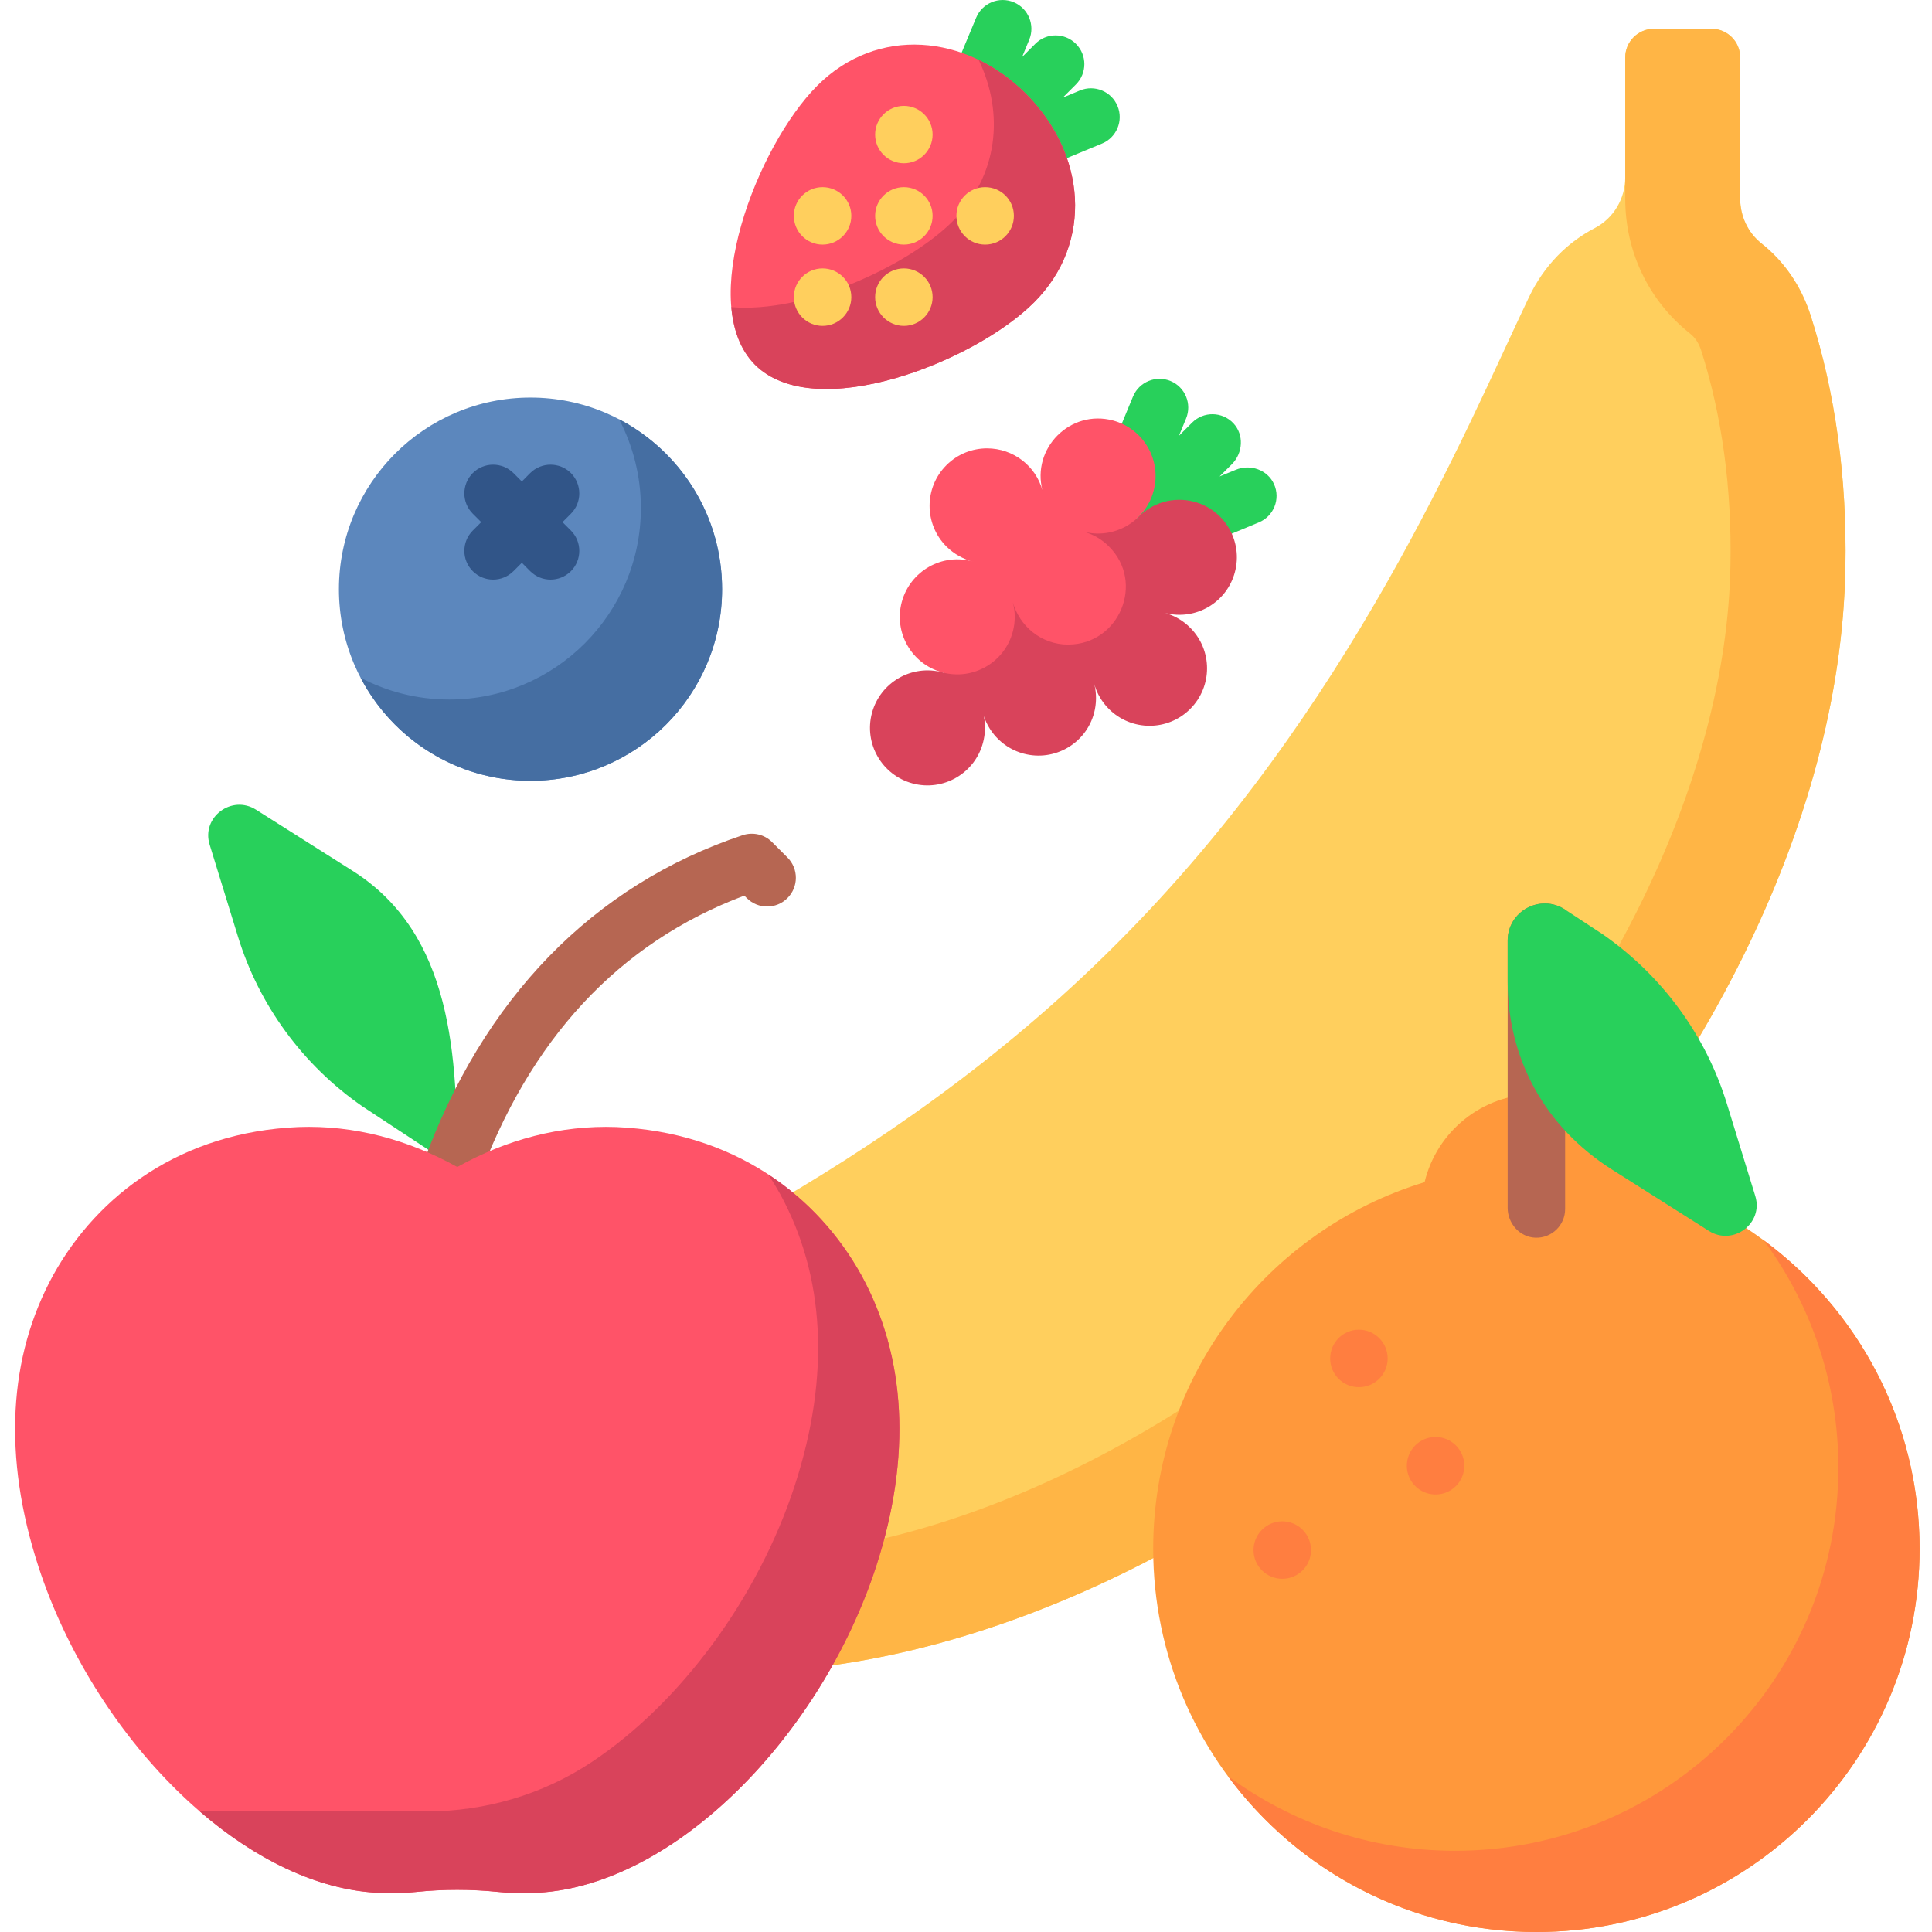
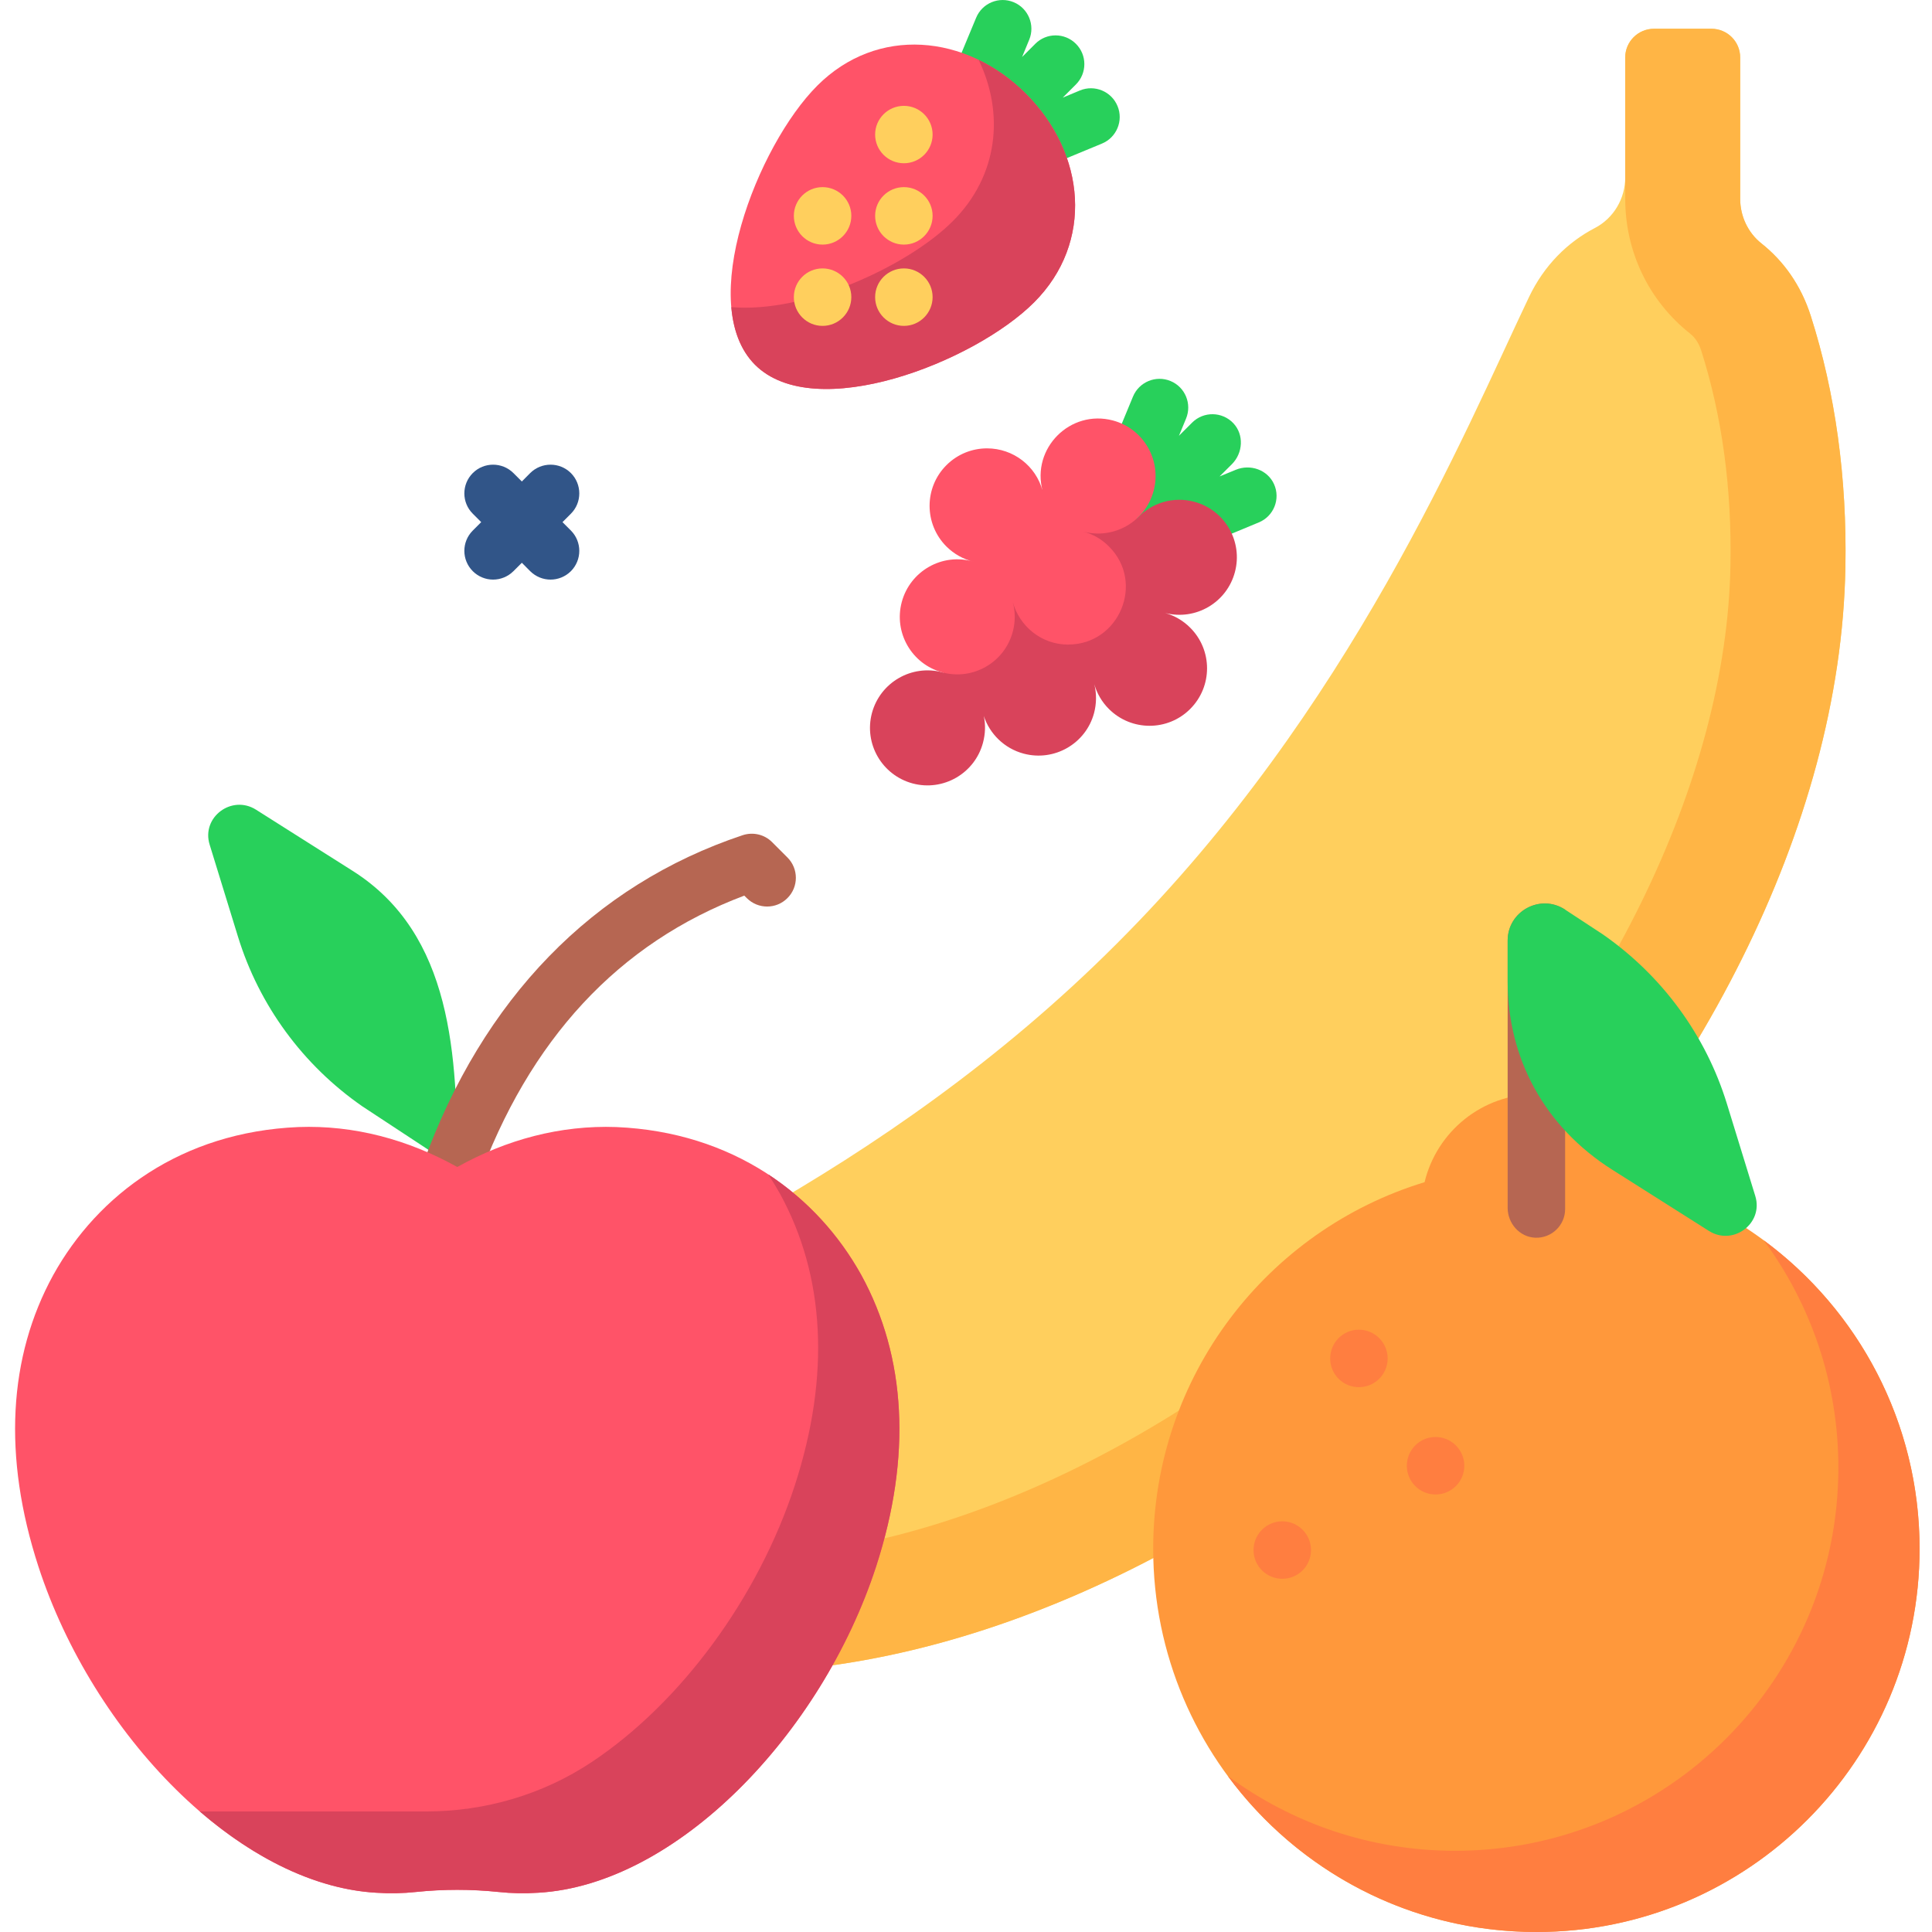
<svg xmlns="http://www.w3.org/2000/svg" width="28" height="28" viewBox="0 0 28 28" fill="none">
  <g clip-path="url(#clip0_961_6549)">
    <path d="M26.244 4.581C26.101 4.131 25.846 3.78 25.528 3.528C25.331 3.372 25.22 3.132 25.22 2.882V0.833C25.22 0.603 25.034 0.417 24.803 0.417H23.97C23.741 0.417 23.554 0.603 23.554 0.833V2.57C23.554 2.878 23.386 3.163 23.113 3.305C22.72 3.51 22.381 3.842 22.16 4.304C21.229 6.254 19.576 10.292 16.182 13.679C12.795 17.073 8.757 18.726 6.807 19.657C5.021 20.509 5.179 23.134 7.084 23.741C8.196 24.095 9.432 24.265 10.726 24.242C14.501 24.174 18.472 22.056 21.516 19.013C24.56 15.969 26.677 11.998 26.745 8.223C26.769 6.929 26.599 5.693 26.244 4.581Z" fill="#FFCF5D" />
    <path d="M24.492 4.833C24.568 4.893 24.622 4.975 24.657 5.086C24.957 6.03 25.1 7.075 25.079 8.193C25.023 11.318 23.25 14.922 20.338 17.835C17.425 20.747 13.821 22.52 10.696 22.576C9.813 22.592 9.104 23.292 9.062 24.162C9.602 24.225 10.159 24.252 10.726 24.242C14.501 24.174 18.472 22.056 21.516 19.013C24.56 15.969 26.677 11.998 26.745 8.223C26.769 6.929 26.599 5.693 26.244 4.581C26.101 4.131 25.846 3.78 25.528 3.528C25.332 3.372 25.22 3.132 25.22 2.882V0.833C25.22 0.603 25.034 0.417 24.804 0.417H23.971C23.741 0.417 23.554 0.603 23.554 0.833V2.882C23.554 3.649 23.896 4.36 24.492 4.833Z" fill="#FFB545" />
    <path d="M5.112 12.622L3.711 11.735C3.359 11.512 2.916 11.844 3.038 12.24L3.449 13.575C3.755 14.57 4.39 15.436 5.25 16.033L6.627 16.939C6.627 15.317 6.564 13.541 5.112 12.622Z" fill="#28D05B" />
    <path d="M11.412 12.427L11.19 12.205C11.079 12.093 10.914 12.055 10.764 12.104C8.595 12.827 6.993 14.476 6.13 16.871L6.914 17.153C7.665 15.067 8.967 13.664 10.787 12.98L10.823 13.016C10.986 13.179 11.25 13.179 11.412 13.016C11.575 12.854 11.575 12.59 11.412 12.427Z" fill="#B66652" />
    <path d="M8.931 16.334C8.123 16.305 7.34 16.515 6.627 16.913C5.913 16.515 5.13 16.304 4.323 16.334C2.634 16.406 1.419 17.312 0.772 18.478C0.121 19.663 0.038 21.109 0.557 22.704C1.35 25.137 3.454 27.316 5.453 27.431C5.649 27.444 5.841 27.44 6.028 27.42C6.423 27.379 6.83 27.379 7.225 27.42C7.412 27.44 7.604 27.444 7.8 27.431C9.8 27.316 11.904 25.137 12.697 22.704C13.215 21.109 13.132 19.663 12.482 18.478C11.834 17.312 10.62 16.406 8.931 16.334Z" fill="#FF5368" />
    <path d="M12.482 18.478C12.165 17.907 11.712 17.399 11.134 17.02C11.194 17.112 11.251 17.205 11.304 17.3C11.954 18.486 12.038 19.931 11.519 21.527C10.987 23.16 9.863 24.68 8.577 25.536C7.867 26.009 7.029 26.253 6.175 26.253H2.896C3.69 26.938 4.581 27.381 5.453 27.431C5.649 27.444 5.841 27.44 6.028 27.42C6.426 27.378 6.828 27.378 7.226 27.42C7.413 27.44 7.604 27.444 7.801 27.431C9.799 27.317 11.904 25.137 12.697 22.704C13.215 21.109 13.132 19.663 12.482 18.478Z" fill="#D9435B" />
    <path d="M23.887 17.133C23.711 16.401 23.053 15.856 22.266 15.856C21.48 15.856 20.822 16.401 20.646 17.133C18.369 17.826 16.713 19.943 16.713 22.446C16.713 25.514 19.199 28 22.266 28C25.334 28 27.82 25.514 27.82 22.446C27.82 19.943 26.163 17.826 23.887 17.133Z" fill="#FF983B" />
    <path d="M25.561 17.975C26.241 18.896 26.643 20.036 26.643 21.269C26.643 24.336 24.156 26.823 21.089 26.823C19.856 26.823 18.717 26.42 17.795 25.74C18.807 27.111 20.433 28 22.267 28C25.334 28 27.82 25.514 27.82 22.446C27.82 20.613 26.931 18.986 25.561 17.975Z" fill="#FF7E40" />
    <path d="M21.85 13.632V17.505C21.85 17.732 22.026 17.931 22.254 17.938C22.49 17.945 22.683 17.756 22.683 17.522V13.183C22.326 12.948 21.85 13.204 21.85 13.632Z" fill="#B66652" />
    <path d="M25.439 17.334L25.028 15.998C24.722 15.003 24.088 14.138 23.227 13.54L22.683 13.183C22.326 12.948 21.85 13.204 21.85 13.632V14.224C21.85 15.338 22.383 16.33 23.365 16.952L24.766 17.839C25.118 18.062 25.561 17.73 25.439 17.334Z" fill="#28D05B" />
    <path d="M20.111 19.688C20.111 19.918 19.924 20.104 19.694 20.104C19.464 20.104 19.278 19.918 19.278 19.688C19.278 19.458 19.464 19.271 19.694 19.271C19.924 19.271 20.111 19.458 20.111 19.688Z" fill="#FF7E40" />
    <path d="M21.222 21.243C21.222 21.473 21.035 21.659 20.805 21.659C20.575 21.659 20.389 21.473 20.389 21.243C20.389 21.013 20.575 20.826 20.805 20.826C21.035 20.826 21.222 21.013 21.222 21.243Z" fill="#FF7E40" />
    <path d="M19 22.465C19 22.695 18.814 22.881 18.584 22.881C18.354 22.881 18.167 22.695 18.167 22.465C18.167 22.235 18.354 22.048 18.584 22.048C18.814 22.048 19 22.235 19 22.465Z" fill="#FF7E40" />
    <path d="M16.196 1.537C16.108 1.324 15.864 1.223 15.651 1.311L15.402 1.415L15.593 1.224C15.756 1.061 15.756 0.797 15.593 0.635C15.43 0.472 15.166 0.472 15.004 0.635L14.813 0.826L14.916 0.576C15.004 0.364 14.903 0.12 14.691 0.032C14.478 -0.056 14.235 0.045 14.147 0.257L13.92 0.803L15.424 2.307L15.97 2.081C16.183 1.993 16.284 1.749 16.196 1.537Z" fill="#28D05B" />
    <path d="M11.845 1.241C12.713 0.373 14.001 0.491 14.869 1.359C15.736 2.226 15.854 3.515 14.987 4.382C14.119 5.25 11.809 6.153 10.942 5.286C10.074 4.418 10.978 2.108 11.845 1.241Z" fill="#FF5368" />
    <path d="M14.869 1.359C14.661 1.15 14.428 0.986 14.183 0.867C14.558 1.643 14.469 2.546 13.809 3.205C13.15 3.864 11.658 4.543 10.599 4.451C10.628 4.785 10.734 5.077 10.942 5.286C11.809 6.153 14.119 5.25 14.987 4.382C15.854 3.515 15.736 2.226 14.869 1.359Z" fill="#D9435B" />
    <path d="M13.516 3.128C13.516 3.358 13.329 3.545 13.1 3.545C12.87 3.545 12.683 3.358 12.683 3.128C12.683 2.898 12.87 2.712 13.1 2.712C13.329 2.712 13.516 2.898 13.516 3.128Z" fill="#FFCF5D" />
    <path d="M12.338 4.306C12.338 4.536 12.151 4.723 11.921 4.723C11.691 4.723 11.505 4.536 11.505 4.306C11.505 4.076 11.691 3.89 11.921 3.89C12.151 3.89 12.338 4.076 12.338 4.306Z" fill="#FFCF5D" />
    <path d="M12.338 3.128C12.338 3.358 12.151 3.545 11.921 3.545C11.691 3.545 11.505 3.358 11.505 3.128C11.505 2.898 11.691 2.712 11.921 2.712C12.151 2.712 12.338 2.898 12.338 3.128Z" fill="#FFCF5D" />
    <path d="M13.516 4.306C13.516 4.536 13.329 4.723 13.1 4.723C12.87 4.723 12.683 4.536 12.683 4.306C12.683 4.076 12.87 3.89 13.1 3.89C13.329 3.89 13.516 4.076 13.516 4.306Z" fill="#FFCF5D" />
-     <path d="M14.694 3.128C14.694 3.358 14.508 3.545 14.277 3.545C14.047 3.545 13.861 3.358 13.861 3.128C13.861 2.898 14.047 2.712 14.277 2.712C14.508 2.712 14.694 2.898 14.694 3.128Z" fill="#FFCF5D" />
    <path d="M13.516 1.95C13.516 2.18 13.329 2.366 13.1 2.366C12.87 2.366 12.683 2.18 12.683 1.95C12.683 1.72 12.87 1.534 13.1 1.534C13.329 1.534 13.516 1.72 13.516 1.95Z" fill="#FFCF5D" />
-     <path d="M10.465 8.539C10.465 10.073 9.222 11.316 7.688 11.316C6.155 11.316 4.912 10.073 4.912 8.539C4.912 7.005 6.155 5.762 7.688 5.762C9.222 5.762 10.465 7.005 10.465 8.539Z" fill="#5C87BD" />
-     <path d="M8.973 6.077C9.173 6.461 9.288 6.898 9.288 7.362C9.288 8.895 8.044 10.138 6.511 10.138C6.047 10.138 5.611 10.024 5.227 9.823C5.69 10.71 6.618 11.316 7.688 11.316C9.222 11.316 10.465 10.073 10.465 8.539C10.465 7.469 9.86 6.541 8.973 6.077Z" fill="#456EA2" />
    <path d="M8.152 7.567L8.274 7.445C8.436 7.283 8.436 7.019 8.274 6.856C8.111 6.694 7.847 6.694 7.684 6.856L7.563 6.978L7.441 6.856C7.278 6.694 7.014 6.694 6.852 6.856C6.689 7.019 6.689 7.283 6.852 7.445L6.974 7.567L6.852 7.689C6.689 7.852 6.689 8.115 6.852 8.278C6.933 8.359 7.04 8.4 7.146 8.4C7.253 8.4 7.359 8.359 7.441 8.278L7.563 8.156L7.684 8.278C7.766 8.359 7.872 8.4 7.979 8.4C8.086 8.4 8.192 8.359 8.274 8.278C8.436 8.115 8.436 7.852 8.274 7.689L8.152 7.567Z" fill="#315588" />
    <path d="M18.464 7.016C18.37 6.808 18.119 6.721 17.909 6.809L17.675 6.905L17.854 6.727C18.015 6.565 18.031 6.3 17.875 6.134C17.713 5.963 17.443 5.959 17.277 6.125L17.086 6.316L17.189 6.067C17.277 5.854 17.177 5.61 16.964 5.522C16.752 5.434 16.508 5.535 16.42 5.748L16.194 6.294C16.139 6.426 16.157 6.565 16.225 6.674C16.337 6.853 16.318 7.084 16.168 7.234L16.165 7.237C15.999 7.403 15.99 7.684 16.16 7.846C16.323 8.002 16.581 7.999 16.741 7.839C16.915 7.665 17.142 7.659 17.321 7.768C17.385 7.808 17.46 7.83 17.538 7.83C17.591 7.83 17.645 7.819 17.698 7.798L18.244 7.571C18.46 7.482 18.561 7.231 18.464 7.016Z" fill="#28D05B" />
    <path d="M17.308 7.272C17.004 7.19 16.687 7.287 16.479 7.513L15.113 7.086L14.101 8.148L13.672 9.749C13.667 9.748 13.662 9.746 13.658 9.744C13.213 9.625 12.757 9.889 12.637 10.333C12.518 10.777 12.781 11.234 13.226 11.354C13.67 11.473 14.127 11.209 14.246 10.765C14.28 10.637 14.286 10.505 14.258 10.377C14.343 10.634 14.554 10.847 14.835 10.922C15.28 11.041 15.737 10.778 15.856 10.334C15.892 10.197 15.894 10.054 15.86 9.917C15.897 10.048 15.968 10.172 16.071 10.275C16.397 10.6 16.924 10.6 17.249 10.275C17.575 9.949 17.575 9.422 17.249 9.097C17.147 8.994 17.021 8.922 16.887 8.884C17.328 8.997 17.779 8.734 17.897 8.292C18.016 7.848 17.753 7.391 17.308 7.272Z" fill="#D9435B" />
    <path d="M16.13 6.094C15.51 5.929 14.945 6.498 15.11 7.114C15.014 6.753 14.685 6.498 14.305 6.498C14.092 6.498 13.879 6.579 13.716 6.742C13.391 7.067 13.391 7.594 13.716 7.92C13.829 8.032 13.965 8.106 14.108 8.14C13.655 8.007 13.189 8.277 13.069 8.725C12.95 9.169 13.214 9.626 13.658 9.745C14.103 9.864 14.56 9.6 14.678 9.155C14.716 9.014 14.716 8.866 14.678 8.725C14.773 9.07 15.086 9.342 15.483 9.342C15.485 9.342 15.486 9.341 15.487 9.341C16.22 9.338 16.597 8.444 16.072 7.92C15.964 7.811 15.836 7.741 15.703 7.705C16.146 7.821 16.601 7.558 16.719 7.114C16.838 6.67 16.574 6.213 16.13 6.094Z" fill="#FF5368" />
  </g>
  <defs>
    <clipPath id="clip0_961_6549">
      <rect width="28" height="28" fill="white" />
    </clipPath>
  </defs>
</svg>